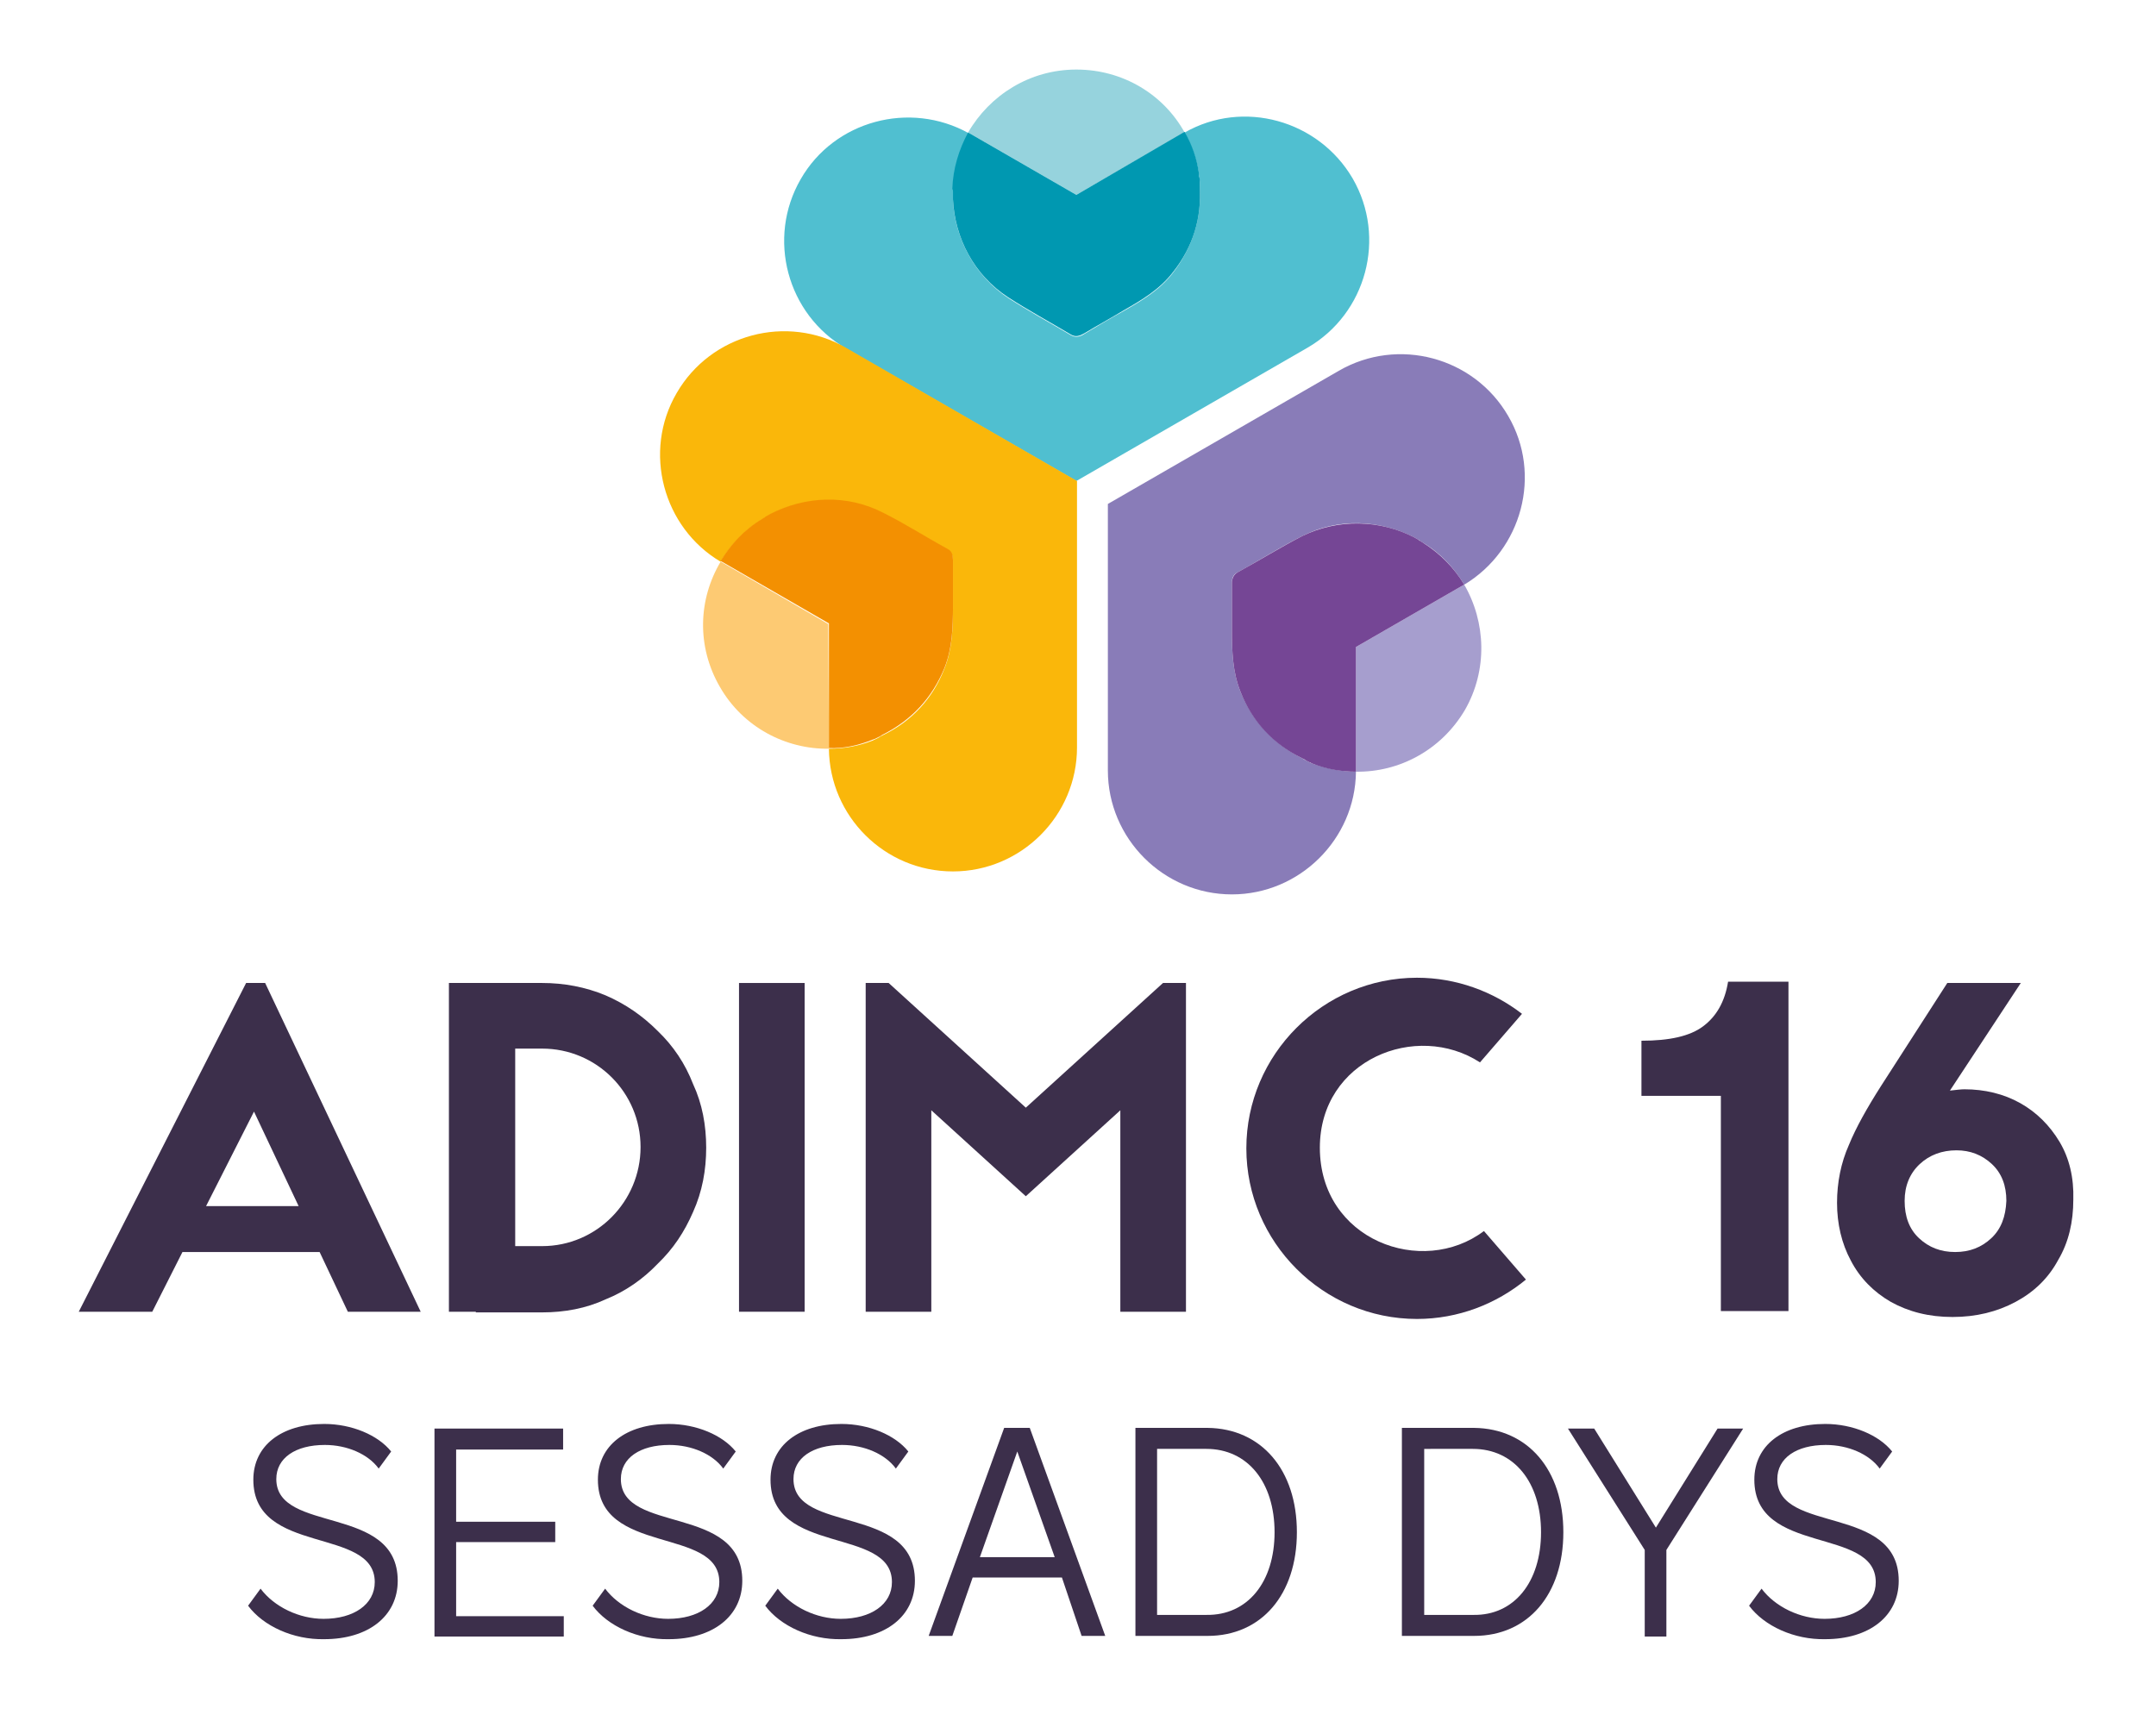
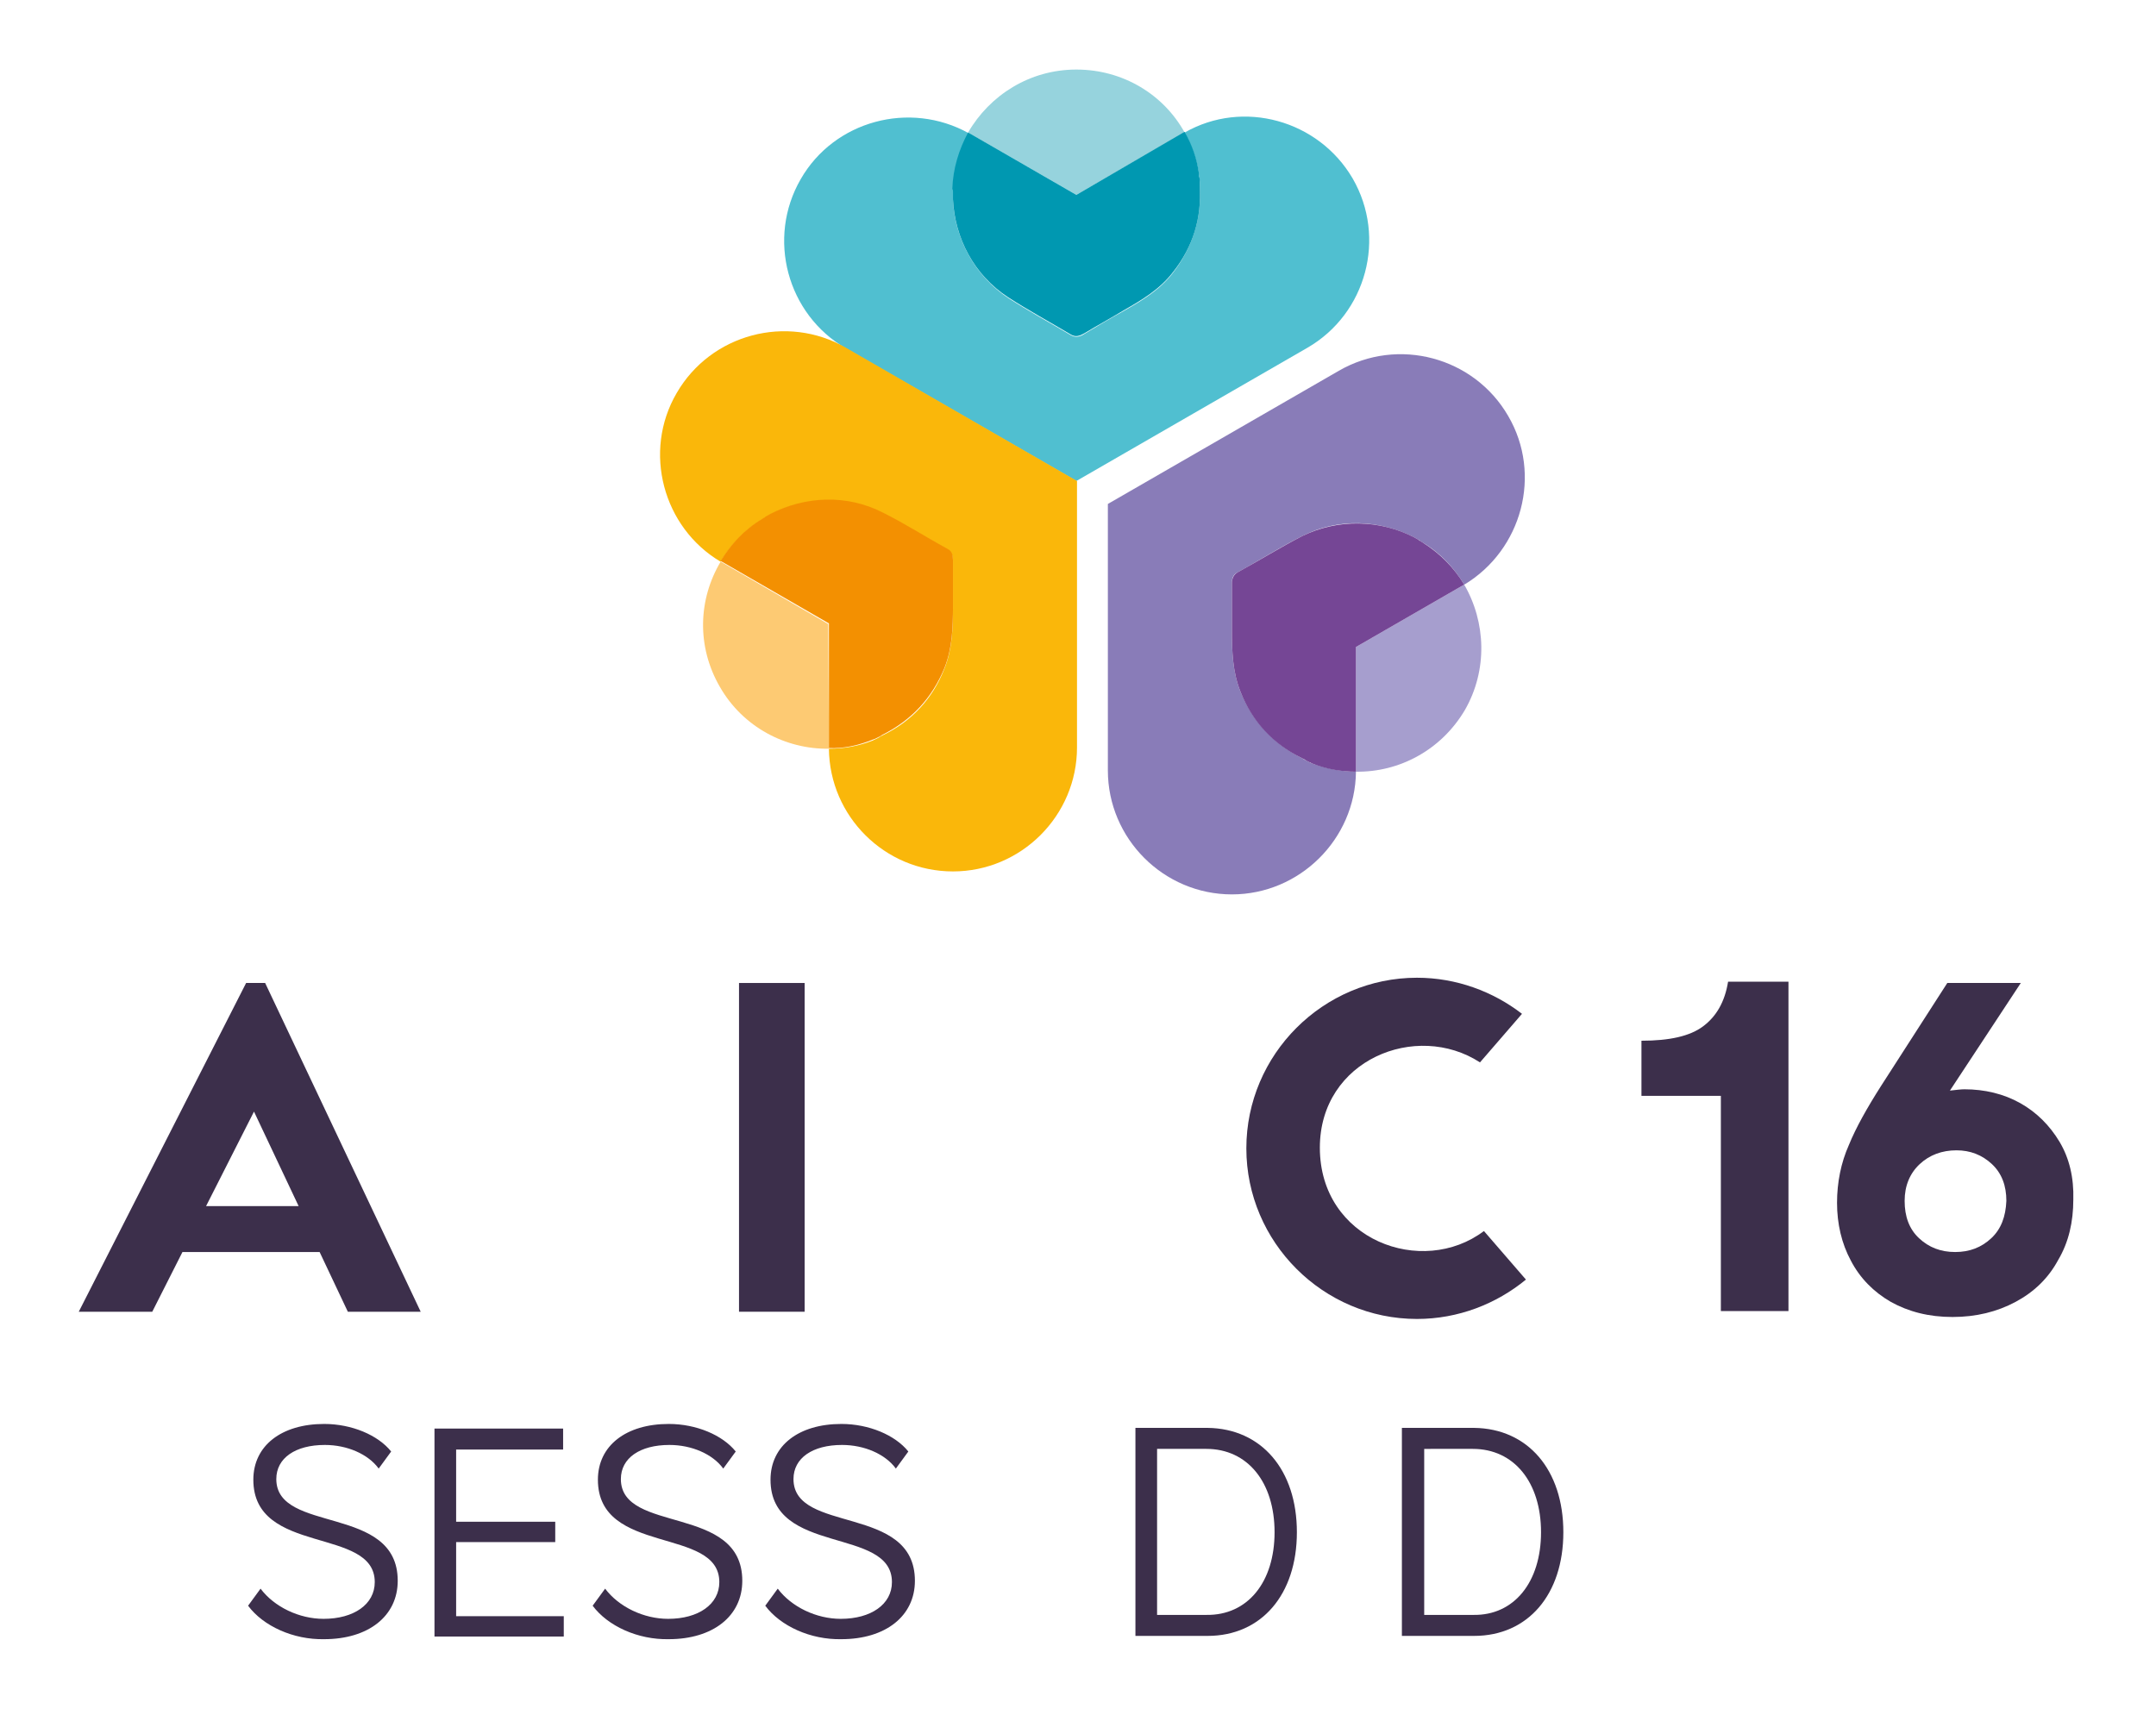
<svg xmlns="http://www.w3.org/2000/svg" version="1.1" id="Calque_1" x="0px" y="0px" viewBox="0 0 328.5 261.4" style="enable-background:new 0 0 328.5 261.4;" xml:space="preserve">
  <style type="text/css">
	.st0{fill:#50BFD0;}
	.st1{fill:#96D3DD;}
	.st2{fill:#0098B1;}
	.st3{fill:#897CB8;}
	.st4{fill:#A69ECE;}
	.st5{fill:#754695;}
	.st6{fill:#FAB70A;}
	.st7{fill:#FDCA73;}
	.st8{fill:#F39001;}
	.st9{fill:#3C2F4B;}
</style>
  <g>
    <path class="st0" d="M206.1,27.2L206.1,27.2c-5.2-8.9-16.7-12.1-25.6-7c1.1,2,1.9,4.2,2.2,6.5c0,0,0,0,0,0c0,0.1,0,0.2,0,0.3   c0,0.2,0.1,0.4,0.1,0.7c0,0.2,0,0.4,0,0.6c0,0.1,0,0.1,0,0.2c0.3,4.8-1.1,9.2-4.1,13.1c-2,2.6-4.7,4.2-7.5,5.8c-2,1.1-4,2.3-6,3.5   c-0.6,0.4-1.3,0.6-2,0.2c-3.2-1.9-6.5-3.7-9.6-5.7c-5.1-3.4-8.1-9-8.4-14.9c0,0,0,0,0,0c0-0.3,0-0.5,0-0.8c0-0.1,0-0.1,0-0.2   c0-0.1,0-0.1,0-0.2c0-0.1,0-0.2,0-0.4c0.1-3.1,1-6.1,2.4-8.6c-9-5-20.5-1.9-25.6,7l0,0c-5.2,9-2.1,20.6,6.9,25.8L164,73.3L199.2,53   C208.2,47.8,211.3,36.2,206.1,27.2z" />
-     <path class="st1" d="M164,29.7l16.3-9.4c0.1,0,0.1-0.1,0.2-0.1c-3.2-5.8-9.4-9.6-16.5-9.6c-7.1,0-13.2,3.9-16.5,9.6   c0.1,0,0.1,0.1,0.2,0.1L164,29.7z" />
+     <path class="st1" d="M164,29.7l16.3-9.4c0.1,0,0.1-0.1,0.2-0.1c-3.2-5.8-9.4-9.6-16.5-9.6c-7.1,0-13.2,3.9-16.5,9.6   L164,29.7z" />
    <path class="st2" d="M145.2,29.2c0,0.1,0,0.1,0,0.2c0,0.1,0,0.1,0,0.2c0,0.3,0,0.5,0,0.8c0,0,0,0,0,0c0.3,5.9,3.2,11.5,8.4,14.9   c3.1,2,6.4,3.8,9.6,5.7c0.7,0.4,1.3,0.2,2-0.2c2-1.2,4-2.3,6-3.5c2.8-1.6,5.5-3.2,7.5-5.8c3.1-3.9,4.4-8.3,4.1-13.1   c0-0.1,0-0.1,0-0.2c0-0.2,0-0.4,0-0.6c0-0.2,0-0.4-0.1-0.7c0-0.1,0-0.2,0-0.3c0,0,0,0,0,0c-0.3-2.4-1.1-4.6-2.2-6.5   c-0.1,0-0.1,0.1-0.2,0.1L164,29.7l-16.3-9.4c-0.1,0-0.1-0.1-0.2-0.1c-1.4,2.6-2.3,5.5-2.4,8.6C145.2,28.9,145.2,29.1,145.2,29.2z" />
    <path class="st3" d="M229.8,63.4L229.8,63.4c-5.2-9-16.8-12.1-25.8-6.9l-35.2,20.3l0,40.6c0,10.4,8.5,18.9,18.9,18.9l0,0   c10.3,0,18.8-8.4,18.9-18.7c-2.3,0-4.6-0.5-6.8-1.3c0,0,0,0,0,0c-0.1,0-0.2-0.1-0.2-0.1c-0.2-0.1-0.4-0.2-0.6-0.3   c-0.2-0.1-0.4-0.2-0.5-0.3c-0.1,0-0.1-0.1-0.2-0.1c-4.3-2.2-7.4-5.5-9.3-10.1c-1.2-3-1.3-6.2-1.3-9.4c0-2.3,0-4.6,0-7   c0-0.8,0.1-1.4,0.9-1.8c3.3-1.8,6.4-3.8,9.8-5.5c5.5-2.8,11.8-2.5,17.1,0.2c0,0,0,0,0,0c0.2,0.1,0.5,0.3,0.7,0.4c0,0,0.1,0,0.1,0.1   c0.1,0,0.1,0.1,0.2,0.1c0.1,0.1,0.2,0.1,0.3,0.2c2.7,1.6,4.8,3.9,6.3,6.4C231.9,83.8,235,72.3,229.8,63.4z" />
    <path class="st4" d="M206.6,98.6l0,18.8c0,0.1,0,0.1,0,0.2c6.6,0.1,13-3.3,16.6-9.4c3.5-6.1,3.2-13.4-0.1-19.1   c-0.1,0-0.1,0.1-0.2,0.1L206.6,98.6z" />
    <path class="st5" d="M216.8,82.7c-0.1-0.1-0.2-0.1-0.3-0.2c-0.1,0-0.1-0.1-0.2-0.1c0,0-0.1,0-0.1-0.1c-0.2-0.1-0.5-0.3-0.7-0.4   c0,0,0,0,0,0c-5.2-2.7-11.6-2.9-17.1-0.2c-3.3,1.7-6.5,3.7-9.8,5.5c-0.7,0.4-0.9,1-0.9,1.8c0,2.3,0,4.6,0,7c0,3.2,0.1,6.4,1.3,9.4   c1.8,4.6,5,8,9.3,10.1c0.1,0,0.1,0.1,0.2,0.1c0.2,0.1,0.4,0.2,0.5,0.3c0.2,0.1,0.4,0.2,0.6,0.3c0.1,0,0.2,0.1,0.2,0.1c0,0,0,0,0,0   c2.2,0.9,4.5,1.3,6.8,1.3c0-0.1,0-0.1,0-0.2l0-18.8l16.3-9.4c0.1,0,0.1-0.1,0.2-0.1C221.6,86.6,219.5,84.4,216.8,82.7z" />
    <path class="st6" d="M128.9,53c-9-5.2-20.6-2.1-25.8,6.9h0c-5.2,8.9-2.1,20.5,6.7,25.7c1.5-2.5,3.6-4.8,6.3-6.4   c0.1-0.1,0.2-0.1,0.3-0.2c0.1,0,0.1-0.1,0.2-0.1c0,0,0.1,0,0.1-0.1c0.2-0.1,0.5-0.3,0.7-0.4c0,0,0,0,0,0c5.2-2.7,11.6-2.9,17.1-0.2   c3.3,1.7,6.5,3.7,9.8,5.5c0.7,0.4,0.9,1,0.9,1.8c0,2.3,0,4.6,0,7c0,3.2-0.1,6.4-1.3,9.4c-1.8,4.6-5,8-9.3,10.1   c-0.1,0-0.1,0.1-0.2,0.1c-0.2,0.1-0.4,0.2-0.5,0.3c-0.2,0.1-0.4,0.2-0.6,0.3c-0.1,0-0.2,0.1-0.2,0.1c0,0,0,0,0,0   c-2.2,0.9-4.5,1.3-6.8,1.3c0.1,10.3,8.5,18.7,18.9,18.7l0,0c10.4,0,18.9-8.5,18.9-18.9l0-40.6L128.9,53z" />
    <path class="st7" d="M126.2,95.1L110,85.7c-0.1,0-0.1-0.1-0.2-0.1c-3.4,5.7-3.7,12.9-0.1,19.1c3.5,6.1,10,9.5,16.6,9.4   c0-0.1,0-0.1,0-0.2L126.2,95.1z" />
    <path class="st8" d="M133,112.7C133,112.7,133,112.7,133,112.7c0.1,0,0.2-0.1,0.3-0.1c0.2-0.1,0.4-0.2,0.6-0.3   c0.2-0.1,0.4-0.2,0.5-0.3c0.1,0,0.1-0.1,0.2-0.1c4.3-2.2,7.4-5.5,9.3-10.1c1.2-3,1.3-6.2,1.3-9.4c0-2.3,0-4.6,0-7   c0-0.8-0.1-1.4-0.9-1.8c-3.3-1.8-6.4-3.8-9.8-5.5c-5.5-2.8-11.8-2.5-17.1,0.2c0,0,0,0,0,0c-0.2,0.1-0.5,0.3-0.7,0.4   c0,0-0.1,0-0.1,0.1c-0.1,0-0.1,0.1-0.2,0.1c-0.1,0.1-0.2,0.1-0.3,0.2c-2.7,1.6-4.8,3.9-6.3,6.4c0.1,0,0.1,0.1,0.2,0.1l16.3,9.4   l0,18.8c0,0.1,0,0.1,0,0.2C128.5,114.1,130.8,113.6,133,112.7z" />
    <g>
      <path class="st9" d="M259.5,156.4c-2,1.5-5.1,2.2-9.4,2.2v8.4h12.1v32.8h10.3v-50.2h-9.2C262.8,152.7,261.5,154.9,259.5,156.4z" />
      <path class="st9" d="M313.8,174c-1.5-2.5-3.5-4.5-6-5.9c-2.5-1.4-5.4-2.1-8.5-2.1c-0.5,0-1.3,0.1-2.2,0.2l10.8-16.4h-11.2    l-10.1,15.7c-2.1,3.3-3.8,6.3-4.9,9c-1.2,2.7-1.8,5.7-1.8,8.8c0,3.2,0.7,6.2,2.1,8.8c1.4,2.7,3.5,4.8,6.1,6.3    c2.7,1.5,5.8,2.3,9.4,2.3c3.6,0,6.8-0.8,9.6-2.3c2.8-1.5,5-3.6,6.5-6.4c1.6-2.7,2.3-5.8,2.3-9.2C316,179.5,315.3,176.5,313.8,174z     M303.4,188.7c-1.5,1.4-3.3,2.1-5.5,2.1c-2.2,0-4-0.7-5.5-2.1c-1.5-1.4-2.2-3.3-2.2-5.7c0-2.3,0.8-4.2,2.3-5.6    c1.5-1.4,3.4-2.1,5.6-2.1c2.1,0,3.9,0.7,5.4,2.1c1.5,1.4,2.2,3.3,2.2,5.6C305.6,185.4,304.9,187.3,303.4,188.7z" />
      <path class="st9" d="M37.5,149.8L12,199.9h11.2l4.6-9.1h20.9l4.3,9.1h11.1l-23.7-50.1H37.5z M31.4,183.8l7.3-14.4l6.8,14.4H31.4z" />
-       <path class="st9" d="M100.2,157.1c-2.3-2.3-4.9-4.1-7.9-5.4c-3.1-1.3-6.4-1.9-9.7-1.9H68.4v50.1h4.1v0.1h10.1c3.4,0,6.7-0.6,9.7-2    c3-1.2,5.7-3.1,7.9-5.4c2.4-2.3,4.1-4.9,5.4-7.9c1.4-3.1,2-6.4,2-9.8c0-3.4-0.6-6.7-2-9.7C104.4,162.1,102.6,159.4,100.2,157.1z     M82.6,189.9h-4.1v-30.1h4.1c8.3,0,15,6.7,15,15C97.6,183.1,90.9,189.9,82.6,189.9z" />
      <rect x="112.6" y="149.8" class="st9" width="10" height="50.1" />
-       <polygon class="st9" points="156.3,168.8 135.4,149.8 131.9,149.8 131.9,199.9 141.9,199.9 141.9,169.2 156.3,182.3 170.7,169.2     170.7,199.9 180.7,199.9 180.7,149.8 177.2,149.8   " />
      <path class="st9" d="M201.1,174.9c0-13.4,14.7-19.3,24.4-13l6.4-7.4c-4.4-3.4-10-5.5-16-5.5c-14.3,0-26,11.7-26,26    c0,14.3,11.7,26,26,26c6.3,0,12.1-2.3,16.6-6l-6.4-7.4C216.7,194.7,201.1,189,201.1,174.9z" />
    </g>
    <g>
      <path class="st9" d="M37.8,244.7l1.9-2.6c2.1,2.8,5.9,4.6,9.6,4.6c4.6,0,7.8-2.2,7.8-5.6c0-8.5-18.5-4-18.5-15.6    c0-5.2,4.3-8.5,10.8-8.5c4.2,0,8.2,1.7,10.2,4.2l-1.9,2.6c-1.6-2.2-4.8-3.6-8.2-3.6c-4.5,0-7.4,2-7.4,5.2    c0,8.4,18.5,3.8,18.5,15.5c0,5.4-4.5,8.9-11.2,8.9C44.7,249.9,40.1,247.8,37.8,244.7z" />
      <path class="st9" d="M85.9,246.2v3.2H66.2v-31.7h19.6v3.2H69.5v11h15.1v3.1H69.5v11.3H85.9z" />
      <path class="st9" d="M90.3,244.7l1.9-2.6c2.1,2.8,5.9,4.6,9.6,4.6c4.6,0,7.8-2.2,7.8-5.6c0-8.5-18.5-4-18.5-15.6    c0-5.2,4.3-8.5,10.8-8.5c4.2,0,8.2,1.7,10.2,4.2l-1.9,2.6c-1.6-2.2-4.8-3.6-8.2-3.6c-4.5,0-7.4,2-7.4,5.2    c0,8.4,18.5,3.8,18.5,15.5c0,5.4-4.5,8.9-11.2,8.9C97.2,249.9,92.6,247.8,90.3,244.7z" />
      <path class="st9" d="M116.6,244.7l1.9-2.6c2.1,2.8,5.9,4.6,9.6,4.6c4.6,0,7.8-2.2,7.8-5.6c0-8.5-18.5-4-18.5-15.6    c0-5.2,4.3-8.5,10.8-8.5c4.2,0,8.2,1.7,10.2,4.2l-1.9,2.6c-1.6-2.2-4.8-3.6-8.2-3.6c-4.5,0-7.4,2-7.4,5.2    c0,8.4,18.5,3.8,18.5,15.5c0,5.4-4.5,8.9-11.2,8.9C123.5,249.9,118.9,247.8,116.6,244.7z" />
-       <path class="st9" d="M161.8,240.4h-13.6l-3.1,8.9h-3.6l11.5-31.7h3.9l11.5,31.7h-3.6L161.8,240.4z M160.7,237.3l-5.7-16.1    l-5.7,16.1H160.7z" />
      <path class="st9" d="M197.6,233.5c0,9.5-5.4,15.8-13.6,15.8h-11v-31.7h11C192.2,217.7,197.6,224,197.6,233.5z M194.2,233.5    c0-7.6-4.1-12.7-10.4-12.7h-7.5v25.3h7.5C190.1,246.2,194.2,241.1,194.2,233.5z" />
      <path class="st9" d="M238.2,233.5c0,9.5-5.4,15.8-13.6,15.8h-11v-31.7h11C232.8,217.7,238.2,224,238.2,233.5z M234.8,233.5    c0-7.6-4.1-12.7-10.4-12.7H217v25.3h7.5C230.7,246.2,234.8,241.1,234.8,233.5z" />
-       <path class="st9" d="M265.6,217.7l-11.7,18.5v13.2h-3.3v-13.2l-11.7-18.5h4l9.4,15.1l9.4-15.1H265.6z" />
-       <path class="st9" d="M266.5,244.7l1.9-2.6c2.1,2.8,5.9,4.6,9.6,4.6c4.6,0,7.8-2.2,7.8-5.6c0-8.5-18.5-4-18.5-15.6    c0-5.2,4.3-8.5,10.8-8.5c4.2,0,8.2,1.7,10.2,4.2l-1.9,2.6c-1.6-2.2-4.8-3.6-8.2-3.6c-4.5,0-7.4,2-7.4,5.2    c0,8.4,18.5,3.8,18.5,15.5c0,5.4-4.5,8.9-11.2,8.9C273.4,249.9,268.8,247.8,266.5,244.7z" />
    </g>
  </g>
</svg>